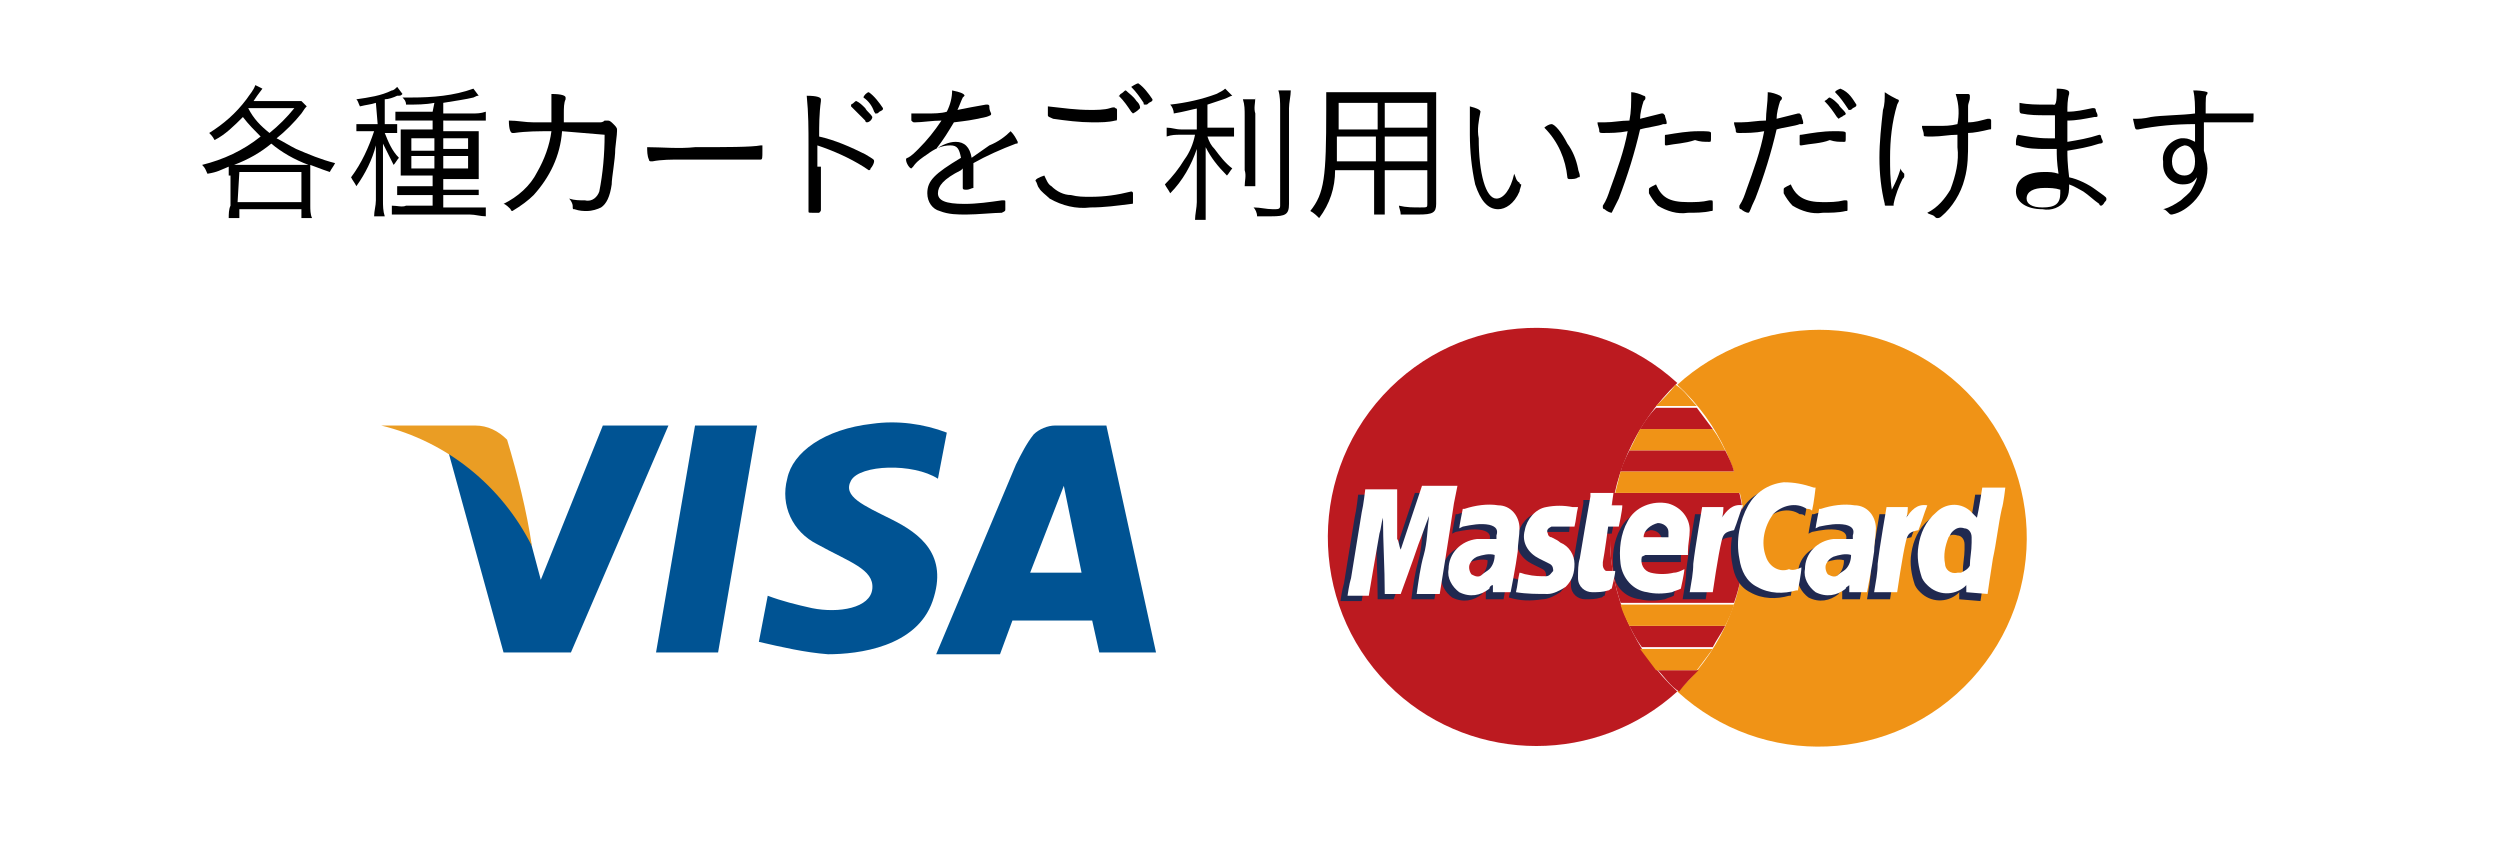
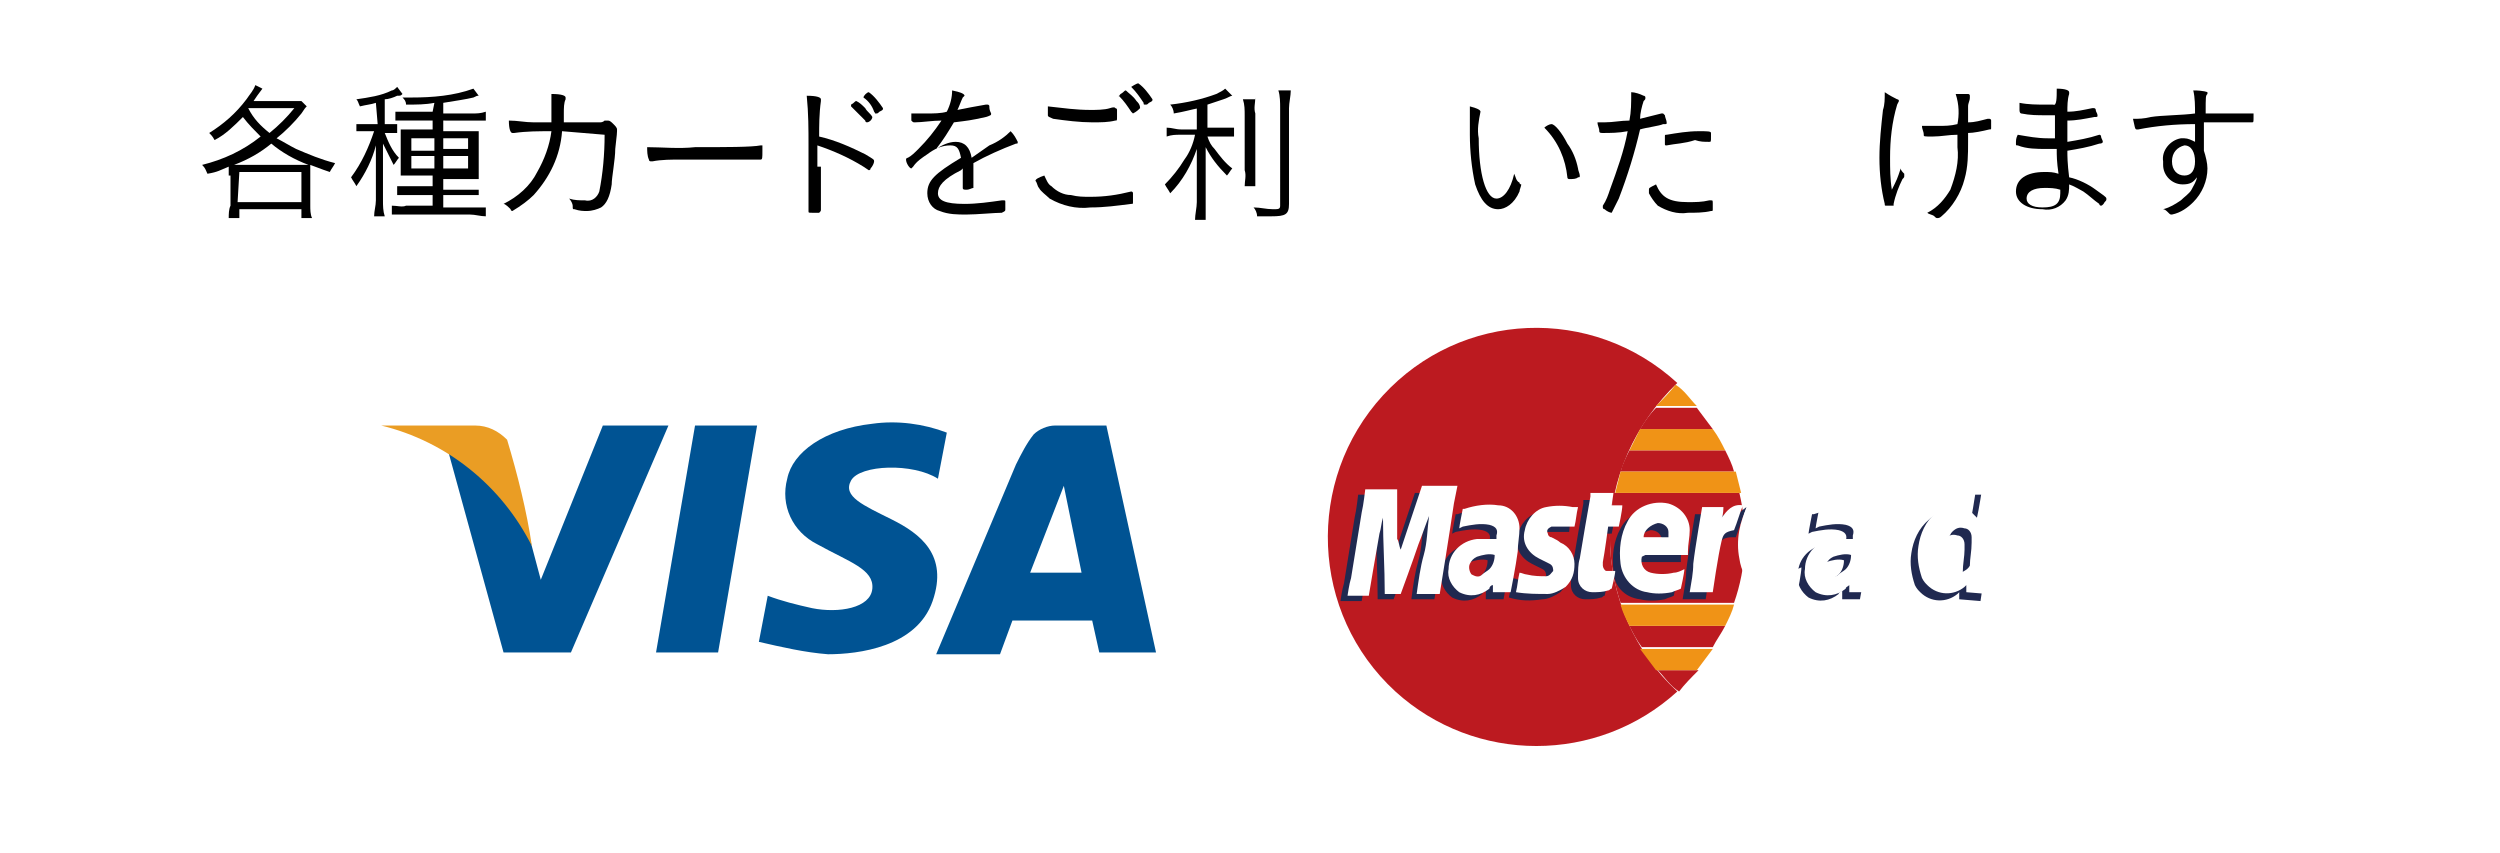
<svg xmlns="http://www.w3.org/2000/svg" version="1.1" id="レイヤー_1" x="0px" y="0px" viewBox="0 0 141 48.1" style="enable-background:new 0 0 141 48.1;" xml:space="preserve">
  <style type="text/css">
	.st0{fill:#FFFFFF;}
	.st1{fill:#005393;}
	.st2{fill:#EA9D24;}
	.st3{fill:#BC1A20;}
	.st4{fill:#F09316;}
	.st5{fill-rule:evenodd;clip-rule:evenodd;fill:#202950;}
	.st6{fill-rule:evenodd;clip-rule:evenodd;fill:#FFFFFF;}
</style>
  <g id="レイヤー_2_1_">
    <g id="text">
      <rect class="st0" width="141" height="48.1" />
      <path d="M12.9,9.9c0-0.2,0-0.3,0-0.5c-0.5,0.2-0.6,0.3-1.2,0.4c-0.1-0.2-0.1-0.3-0.3-0.5c1.2-0.3,2.3-0.8,3.3-1.6    C14.4,7.4,14,7,13.7,6.6c-0.5,0.5-1,1-1.6,1.3c-0.1-0.2-0.2-0.3-0.3-0.4c0.8-0.5,1.5-1.1,2.1-1.9c0.2-0.3,0.4-0.5,0.5-0.8L14.8,5    c-0.3,0.4-0.3,0.4-0.5,0.7h1.9c0.3,0,0.5,0,0.8,0L17.3,6c-0.1,0.1-0.1,0.1-0.3,0.4c-0.4,0.5-0.9,1-1.4,1.4C16,8,16.3,8.2,16.7,8.4    c0.7,0.3,1.4,0.6,2.2,0.8c-0.1,0.2-0.2,0.3-0.3,0.5c-0.6-0.2-0.8-0.3-1.1-0.4c0,0.2,0,0.4,0,0.6v1.7c0,0.2,0,0.5,0.1,0.7H17v-0.5    h-3.5v0.5h-0.6c0-0.2,0-0.5,0.1-0.7V9.9z M16.9,9.3c0.2,0,0.3,0,0.5,0c-0.8-0.3-1.5-0.7-2.1-1.2c-0.6,0.5-1.3,0.9-2.1,1.2    c0.1,0,0.2,0,0.3,0H16.9z M13.4,11.4H17V9.7h-3.5L13.4,11.4z M14,6.1C14,6.1,14,6.2,14,6.1c0.3,0.6,0.7,1,1.2,1.4    c0.5-0.4,1-0.9,1.4-1.4L14,6.1z" />
      <path d="M21.2,5.8c-0.3,0.1-0.5,0.1-0.9,0.2c-0.1-0.2-0.1-0.3-0.2-0.4c0.7-0.1,1.4-0.2,2-0.5c0.1,0,0.2-0.1,0.3-0.2l0.3,0.4    c-0.1,0.1-0.1,0.1-0.3,0.1c-0.2,0.1-0.5,0.2-0.7,0.2v1.4h0.2c0.2,0,0.4,0,0.5,0v0.5c-0.2,0-0.4,0-0.5,0h-0.2    c0.2,0.5,0.4,1,0.8,1.4c-0.1,0.1-0.2,0.3-0.3,0.4c-0.2-0.4-0.4-0.8-0.6-1.2c0,0.3,0,0.3,0,0.6c0,0.1,0,0.2,0,0.3    c0,0.2,0,0.3,0,0.3v2c0,0.3,0,0.6,0.1,0.9h-0.6c0-0.3,0.1-0.6,0.1-0.9V9.5c0-0.4,0-1,0-1.3c-0.2,0.8-0.6,1.6-1.1,2.3    c-0.1-0.2-0.2-0.3-0.3-0.5c0.6-0.8,1-1.7,1.3-2.6h-0.4c-0.2,0-0.4,0-0.6,0V7c0.2,0,0.4,0,0.7,0h0.5L21.2,5.8z M24.5,5.8    c-0.5,0.1-1,0.1-1.6,0.1c0-0.2-0.1-0.3-0.2-0.4c0.2,0,0.4,0,0.5,0c1.2,0,2.4-0.1,3.5-0.5L27,5.4c-0.1,0-0.1,0-0.3,0.1    c-0.4,0.1-1.1,0.2-1.7,0.3v0.6h1.6c0.3,0,0.5,0,0.8-0.1v0.5c-0.3,0-0.5,0-0.8,0H25v0.6h1.2c0.3,0,0.5,0,0.8,0c0,0.2,0,0.5,0,0.7    v1.2c0,0.3,0,0.5,0,0.8c-0.2,0-0.4,0-0.7,0H25v0.6h1.2c0.3,0,0.5,0,0.8,0V11c-0.3,0-0.5,0-0.8,0H25v0.7h1.6c0.3,0,0.6,0,0.8,0v0.5    c-0.3,0-0.6-0.1-0.9-0.1H23c-0.3,0-0.6,0-0.9,0v-0.5c0.3,0,0.6,0.1,0.8,0h1.5V11h-1.2c-0.3,0-0.5,0-0.8,0v-0.5c0.3,0,0.5,0,0.8,0    h1.2V9.9h-1.1c-0.3,0-0.5,0-0.7,0c0-0.2,0-0.5,0-0.8V8c0-0.3,0-0.5,0-0.7c0.2,0,0.4,0,0.8,0h1V6.8h-1.3c-0.3,0-0.5,0-0.8,0V6.3    c0.3,0,0.5,0,0.8,0h1.3L24.5,5.8z M23.2,7.8v0.7h1.3V7.8H23.2z M23.2,8.8v0.7h1.3V8.8H23.2z M25,8.4h1.4V7.8H25L25,8.4z M25,9.5    h1.4V8.8H25L25,9.5z" />
      <path d="M31.7,7.4C31.7,7.4,31.7,7.4,31.7,7.4c-0.1,1.4-0.7,2.6-1.6,3.6c-0.3,0.3-0.7,0.6-1.2,0.9c0,0-0.1,0-0.1-0.1    c-0.1-0.1-0.3-0.3-0.4-0.3c0.8-0.4,1.5-1,1.9-1.8C30.7,9,31,8.2,31.1,7.4c-0.7,0-1.4,0-2.1,0.1c0,0-0.1,0-0.1,0    c-0.1,0-0.2-0.2-0.2-0.7c0.5,0,0.9,0.1,1.4,0.1h1c0-0.3,0-0.6,0-0.9c0-0.2,0-0.4,0-0.7c0.6,0,0.8,0.1,0.8,0.2c0,0,0,0.1,0,0.1    c-0.1,0.2-0.1,0.5-0.1,0.8c0,0.2,0,0.4,0,0.5c1.6,0,1.9,0,2,0c0.1,0,0.2,0,0.3-0.1c0,0,0.1,0,0.2,0c0.1,0,0.2,0.1,0.3,0.2    c0.1,0.1,0.2,0.2,0.2,0.3c0,0.1,0,0.1,0,0.1c0,0.1,0,0.1-0.1,1c0,0.6-0.2,1.6-0.2,2c-0.1,0.7-0.3,1.1-0.6,1.3    c-0.2,0.1-0.5,0.2-0.8,0.2c-0.2,0-0.4,0-0.7-0.1c-0.1,0-0.1,0-0.1-0.2c0-0.1-0.1-0.3-0.2-0.4c0.3,0.1,0.6,0.1,0.9,0.1    c0.4,0.1,0.7-0.2,0.8-0.5c0,0,0,0,0,0c0.2-1,0.3-2.1,0.3-3.2L31.7,7.4z" />
      <path d="M39.2,8.3c1.7,0,3.2,0,3.7-0.1h0.1C43,8.3,43,8.3,43,8.5C43,8.9,43,9,42.9,9h0c-0.2,0-0.9,0-1.5,0c-0.1,0-2.3,0-3,0    c-0.5,0-1.1,0-1.6,0.1c0,0,0,0-0.1,0c0,0-0.1,0-0.1-0.1c-0.1-0.2-0.1-0.5-0.1-0.7C37.3,8.3,38.3,8.4,39.2,8.3z" />
      <path d="M46.3,9.4c0,1.4,0,2.1,0,2.4v0c0,0.1,0,0.1-0.1,0.2c-0.1,0-0.3,0-0.4,0c-0.2,0-0.2,0-0.2-0.1v0c0-0.6,0-1.6,0-3.7    c0-0.9,0-1.8-0.1-2.8c0.6,0,0.8,0.1,0.8,0.2c0,0,0,0,0,0.1c-0.1,0.7-0.1,1.4-0.1,2c0.9,0.2,1.8,0.6,2.6,1c0.5,0.3,0.5,0.3,0.5,0.4    c0,0.1-0.1,0.3-0.2,0.4c0,0.1-0.1,0.1-0.1,0.1s0,0-0.3-0.2c-0.8-0.5-1.7-0.9-2.6-1.2V9.4z M48,5.9C48,5.9,48.1,5.8,48,5.9    c0.2-0.1,0.2-0.2,0.3-0.2c0.2,0.1,0.3,0.2,0.5,0.4c0.1,0.2,0.3,0.3,0.4,0.5c0,0,0,0.1-0.1,0.2c-0.1,0.1-0.2,0.1-0.2,0.1    s-0.1,0-0.1-0.1C48.5,6.5,48.3,6.3,48,6C48,6,48,6,48,5.9C48,5.9,48,5.9,48,5.9z M49,5.2c0.3,0.2,0.6,0.6,0.8,0.9    c0,0.1,0,0.1-0.2,0.2c-0.1,0.1-0.1,0.1-0.2,0.1s0,0-0.1-0.1C49.2,6,49,5.7,48.7,5.5c0,0,0,0,0,0C48.7,5.4,48.9,5.2,49,5.2L49,5.2z    " />
      <path d="M55.8,8.2C56.3,8,56.7,7.7,57,7.4c0.2,0.2,0.3,0.4,0.4,0.6c0,0.1,0,0.1-0.1,0.1c-0.8,0.3-1.7,0.7-2.4,1.1c0,0.3,0,0.8,0,1    c0,0.3,0,0.4,0,0.4c-0.1,0-0.2,0.1-0.4,0.1c-0.1,0-0.2,0-0.2-0.1c0-0.1,0-0.2,0-0.3c0-0.1,0-0.2,0-0.4V9.5c0,0,0,0-0.1,0.1    c-1,0.5-1.3,0.9-1.3,1.3s0.4,0.6,1.5,0.6c0.7,0,1.4-0.1,2.1-0.2c0,0,0,0,0.1,0c0.1,0,0.1,0,0.1,0.1c0,0.1,0,0.3,0,0.4    c0,0.1,0,0.1-0.2,0.2c-0.4,0-1.4,0.1-2,0.1c-0.5,0-1,0-1.5-0.2c-0.4-0.1-0.7-0.5-0.7-1c0-0.7,0.4-1.1,1.9-2    c-0.1-0.5-0.2-0.7-0.6-0.7c-0.5,0-0.9,0.2-1.3,0.5c-0.3,0.2-0.6,0.4-0.8,0.7c0,0-0.1,0.1-0.1,0.1c-0.1,0-0.3-0.3-0.3-0.5    c0,0,0-0.1,0.1-0.1c0.2-0.1,0.4-0.3,0.6-0.5c0.5-0.5,0.9-1,1.3-1.6c-0.5,0-1.1,0.1-1.5,0.1c-0.1,0-0.1,0-0.2-0.1    c0-0.1,0-0.3,0-0.4c0.3,0,0.5,0,0.9,0c0.3,0,0.8,0,1.1-0.1c0.2-0.4,0.3-0.8,0.3-1.2c0.5,0.1,0.7,0.2,0.7,0.3c0,0,0,0-0.1,0.1    C54.2,5.7,54.1,6,54,6.2c0.5-0.1,1-0.2,1.6-0.3c0,0,0.1,0,0.1,0c0,0,0.1,0,0.1,0.1c0,0.1,0,0.2,0.1,0.4c0,0.1,0,0.1-0.3,0.2    c-0.9,0.2-1,0.2-1.8,0.3c-0.3,0.5-0.6,1-1,1.5c0.3-0.2,0.7-0.4,1.1-0.4c0.5,0,0.8,0.3,0.9,0.9L55.8,8.2z" />
      <path d="M59.3,10.5c0.3,0.3,0.7,0.5,1.1,0.5c0.4,0.1,0.7,0.1,1.1,0.1c0.8,0,1.5-0.1,2.3-0.3c0,0,0,0,0,0c0,0,0.1,0,0.1,0.1    c0,0.2,0,0.3,0,0.5c0,0.1,0,0.1-0.1,0.1c0,0,0,0,0,0c-0.8,0.1-1.5,0.2-2.3,0.2c-0.8,0.1-1.6-0.1-2.3-0.5c-0.2-0.2-0.5-0.4-0.6-0.6    c-0.1-0.1-0.1-0.3-0.2-0.4c0-0.1,0.2-0.2,0.5-0.3C59,10.1,59.1,10.4,59.3,10.5z M61.5,6.2c0.3,0,0.8,0,1.1-0.1s0.3,0,0.3,0    s0.1,0,0.1,0.1c0,0.1,0,0.2,0,0.4c0,0.2,0,0.2-0.1,0.2c-0.4,0.1-0.8,0.1-1.3,0.1c-0.7,0-1.5-0.1-2.2-0.2c-0.2-0.1-0.3-0.1-0.3-0.2    c0-0.2,0-0.3,0-0.5C60,6.1,60.7,6.2,61.5,6.2z M63.2,5.3C63.2,5.3,63.2,5.3,63.2,5.3c0.2-0.1,0.2-0.2,0.3-0.2    c0.2,0.2,0.4,0.3,0.6,0.6c0.1,0.1,0.2,0.2,0.2,0.4c-0.1,0.1-0.2,0.2-0.4,0.3c0,0,0,0-0.1-0.1c-0.2-0.3-0.4-0.6-0.7-0.9    C63.1,5.5,63.1,5.4,63.2,5.3C63.1,5.4,63.1,5.4,63.2,5.3z M64.2,4.7c0.3,0.2,0.6,0.6,0.8,0.9c0,0.1,0,0.1-0.2,0.2    c-0.1,0.1-0.1,0.1-0.2,0.1s-0.1,0-0.1-0.1c-0.2-0.3-0.4-0.6-0.7-0.9c0,0,0,0,0,0C63.8,4.9,64.1,4.7,64.2,4.7L64.2,4.7z" />
      <path d="M67.6,6.1c-0.5,0.1-0.8,0.2-1.4,0.3C66.2,6.2,66.1,6,66,5.9c0.9-0.1,1.8-0.3,2.6-0.6C68.8,5.2,69,5.1,69.1,5l0.4,0.4    c-0.1,0-0.2,0.1-0.5,0.2c-0.3,0.1-0.6,0.2-0.9,0.3v1.3h0.8c0.2,0,0.5,0,0.7,0v0.5c-0.2,0-0.5,0-0.7,0h-0.8    c0.1,0.3,0.2,0.5,0.4,0.7c0.3,0.4,0.6,0.8,1,1.1c-0.1,0.1-0.2,0.3-0.3,0.4c-0.5-0.5-0.9-1-1.2-1.6c0,0.5,0,1,0,1.4v1.7    c0,0.3,0,0.7,0,1h-0.6c0-0.3,0.1-0.7,0.1-1V9.8c0-0.5,0-0.7,0-1.4c-0.3,0.9-0.8,1.8-1.5,2.5c-0.1-0.2-0.2-0.3-0.3-0.5    c0.4-0.4,0.8-0.9,1.1-1.4c0.3-0.4,0.5-0.9,0.6-1.4h-0.8c-0.3,0-0.5,0-0.8,0.1V7.2c0.3,0,0.5,0.1,0.8,0.1h0.9V6.1z M70.8,5.5    c0,0.3-0.1,0.6,0,0.9v3.1c0,0.3,0,0.6,0,1h-0.6c0-0.3,0.1-0.6,0-0.9V6.5c0-0.3,0-0.6-0.1-0.9H70.8z M72.8,5.1c0,0.3-0.1,0.7-0.1,1    v5.4c0,0.6-0.2,0.7-1,0.7c-0.2,0-0.6,0-0.8,0c0-0.2-0.1-0.4-0.2-0.5c0.4,0,0.7,0.1,1.1,0.1c0.3,0,0.4,0,0.4-0.2V6.1    c0-0.3,0-0.7-0.1-1L72.8,5.1z" />
-       <path d="M78.1,11.2c0,0.3,0,0.6,0,0.9h-0.6c0-0.3,0-0.6,0-0.9V9.6h-2.2c0,1-0.3,1.9-0.9,2.7c-0.1-0.1-0.3-0.3-0.5-0.4    c0.8-1,0.9-1.9,0.9-5.7c0-0.5,0-0.6,0-1c0.3,0,0.6,0,0.9,0h4.4c0.3,0,0.6,0,0.9,0c0,0.2,0,0.4,0,0.8v5.5c0,0.5-0.2,0.6-1,0.6    c-0.3,0-0.7,0-1,0c0-0.2-0.1-0.4-0.1-0.5c0.4,0.1,0.8,0.1,1.2,0.1c0.4,0,0.4,0,0.4-0.2V9.6h-2.4V11.2z M75.4,7.7    c0,0.2,0,0.4,0,0.5c0,0.5,0,0.5,0,0.9h2.2V7.7H75.4z M77.6,5.8h-2.1v1l0,0.5h2.2V5.8z M80.5,7.2V5.8h-2.4v1.4H80.5z M78.1,9.1h2.4    V7.7h-2.4V9.1z" />
      <path d="M83.5,6.3C83.5,6.3,83.5,6.3,83.5,6.3c-0.1,0.5-0.2,1-0.1,1.5c0,2,0.4,3.4,1,3.4c0.4,0,0.8-0.5,1-1.4    c0.1,0.2,0.1,0.4,0.3,0.5c0,0.1,0.1,0.1,0.1,0.1c0,0.1-0.1,0.3-0.1,0.4c-0.3,0.7-0.8,1-1.2,1c-0.6,0-1-0.5-1.3-1.4    c-0.2-0.9-0.3-1.9-0.3-2.8c0-0.2,0-0.4,0-0.7V6.6c0-0.2,0-0.4,0-0.6C83.3,6.1,83.5,6.2,83.5,6.3z M87.5,7c0.2,0,0.6,0.5,0.9,1.1    C88.7,8.5,88.9,9,89,9.5c0,0.1,0.1,0.3,0.1,0.4c0,0.1,0,0.1-0.1,0.1c-0.1,0.1-0.3,0.1-0.5,0.1c0,0-0.1,0-0.1-0.1    C88.3,9,87.9,8,87.1,7.2C87.2,7.1,87.4,7,87.5,7z" />
      <path d="M92,5.3c0,0,0-0.1,0-0.1c0.2,0,0.5,0.1,0.7,0.2c0,0,0.1,0,0.1,0.1c0,0.1,0,0.1-0.1,0.2c-0.1,0.3-0.2,0.7-0.2,1    c0.4-0.1,0.8-0.2,1.2-0.3c0,0,0,0,0.1,0c0,0,0,0,0.1,0.1c0,0.1,0.1,0.3,0.1,0.4c0,0.1,0,0.1-0.1,0.1c0,0-0.1,0-0.1,0    c-0.2,0.1-1,0.2-1.3,0.3c-0.3,1.3-0.7,2.6-1.2,3.9c-0.3,0.6-0.4,0.8-0.4,0.8c-0.1,0-0.3-0.1-0.4-0.2c-0.1,0-0.1-0.1-0.1-0.1    c0,0,0-0.1,0-0.1c0.2-0.3,0.3-0.6,0.4-0.9c0.4-1.1,0.8-2.2,1-3.3c-0.5,0.1-1,0.1-1.4,0.1c-0.1,0-0.2,0-0.2-0.1    c0-0.2-0.1-0.3-0.1-0.5l0.4,0c0.5,0,0.9-0.1,1.4-0.1C92,6.3,92,5.8,92,5.3z M95.2,11.4c0.4,0,0.8,0,1.2-0.1c0,0,0.1,0,0.1,0    c0.1,0,0.1,0,0.1,0.2c0,0.1,0,0.1,0,0.1c0,0.1,0,0.1,0,0.2c0,0.1,0,0.1-0.1,0.1c-0.4,0.1-0.9,0.1-1.3,0.1    c-0.6,0.1-1.2-0.1-1.7-0.4c-0.2-0.2-0.4-0.5-0.5-0.7c0-0.1,0-0.1,0-0.2c0-0.1,0-0.1,0.4-0.3C93.7,11.1,94.1,11.4,95.2,11.4z     M94,8.2C94,8.2,94,8.2,94,8.2c-0.1,0-0.1,0-0.1-0.1c0-0.1,0-0.2,0-0.4c0-0.1,0-0.1,0.1-0.1c0.6-0.1,1.2-0.2,1.8-0.2    c0.5,0,0.7,0,0.7,0.1c0,0,0,0.1,0,0.2c0,0.3,0,0.3-0.1,0.3h0c-0.3,0-0.5,0-0.8-0.1C95,8.1,94.5,8.1,94,8.2z" />
-       <path d="M99.7,5.3c0,0,0-0.1,0-0.1c0.2,0,0.5,0.1,0.7,0.2c0,0,0.1,0.1,0.1,0.1c0,0.1,0,0.1-0.1,0.2c-0.1,0.3-0.2,0.7-0.2,1    c0.4-0.1,0.8-0.2,1.2-0.3c0,0,0,0,0.1,0c0,0,0,0,0.1,0.1c0,0.1,0.1,0.3,0.1,0.4c0,0.1,0,0.1-0.1,0.1c0,0-0.1,0-0.1,0    c-0.2,0.1-1,0.2-1.3,0.3c-0.3,1.3-0.7,2.6-1.2,3.9c-0.3,0.6-0.3,0.8-0.4,0.8c-0.1,0-0.3-0.1-0.4-0.2c-0.1,0-0.1-0.1-0.1-0.1    c0,0,0-0.1,0-0.1c0.2-0.3,0.3-0.6,0.4-0.9c0.4-1.1,0.8-2.2,1-3.3c-0.5,0.1-1,0.1-1.4,0.1c-0.1,0-0.2,0-0.2-0.1    c0-0.2-0.1-0.3-0.1-0.5c0.3,0,0.3,0,0.4,0c0.5,0,0.9-0.1,1.4-0.1C99.6,6.3,99.7,5.8,99.7,5.3z M102.8,11.4c0.4,0,0.8,0,1.2-0.1    c0,0,0.1,0,0.1,0c0.1,0,0.1,0,0.1,0.2c0,0.1,0,0.1,0,0.1c0,0.1,0,0.1,0,0.2c0,0.1,0,0.1-0.1,0.1c-0.4,0.1-0.9,0.1-1.3,0.1    c-0.6,0.1-1.2-0.1-1.7-0.4c-0.2-0.2-0.4-0.5-0.5-0.7c0-0.1,0-0.1,0-0.2c0-0.1,0-0.1,0.4-0.3C101.3,11.1,101.8,11.4,102.8,11.4    L102.8,11.4z M101.6,8.2C101.6,8.3,101.6,8.3,101.6,8.2c-0.1,0-0.1,0-0.1-0.1c0-0.1,0-0.2,0-0.4c0-0.1,0-0.1,0.1-0.1    c0.6-0.1,1.2-0.2,1.8-0.2c0.5,0,0.7,0,0.7,0.1c0,0,0,0.1,0,0.2c0,0.3,0,0.3-0.1,0.3h0c-0.3,0-0.5,0-0.8-0.1    C102.7,8.1,102.1,8.1,101.6,8.2L101.6,8.2z M102.9,5.7C103,5.6,103,5.6,102.9,5.7c0.2-0.1,0.2-0.2,0.3-0.2    c0.2,0.1,0.3,0.2,0.5,0.4c0.1,0.2,0.3,0.3,0.4,0.5c0,0,0,0.1-0.1,0.1c-0.1,0.1-0.2,0.1-0.3,0.2c0,0,0,0-0.1-0.1    c-0.2-0.3-0.4-0.6-0.7-0.9C102.9,5.8,102.9,5.8,102.9,5.7C102.9,5.7,102.9,5.7,102.9,5.7L102.9,5.7z M104.7,5.9    c0,0.1,0,0.1-0.2,0.2c-0.1,0.1-0.1,0.1-0.2,0.1s0,0-0.1-0.1c-0.2-0.3-0.4-0.6-0.7-0.9c0,0,0,0,0,0c0-0.1,0.3-0.2,0.3-0.2    C104.3,5.2,104.5,5.6,104.7,5.9L104.7,5.9z" />
      <path d="M107,5.6c0.1,0,0.1,0.1,0.1,0.1c0,0,0,0-0.1,0.2c-0.3,1-0.4,2-0.4,3c0,0.6,0,1.2,0.1,1.8c0.3-0.6,0.3-0.6,0.5-1.2    c0,0.1,0.1,0.2,0.2,0.3c0,0,0,0.1,0,0.1c0,0.1,0,0.1-0.1,0.2c-0.2,0.4-0.4,0.9-0.5,1.4c0,0.1,0,0.1,0,0.1c-0.1,0-0.3,0-0.4,0    c-0.1,0-0.1,0-0.1-0.1c-0.2-0.8-0.3-1.7-0.3-2.6c0-0.9,0.1-1.8,0.2-2.7c0.1-0.3,0.1-0.6,0.1-1C106.6,5.4,106.8,5.5,107,5.6z     M110.3,5.3h0.1c0.2,0,0.6,0,0.6,0s0.1,0,0.1,0.1s0,0,0,0.1c0,0.2-0.1,0.3-0.1,0.5c0,0.1,0,0.1,0,0.9c0.4,0,0.7-0.1,1.1-0.2    c0,0,0,0,0.1,0c0,0,0.1,0,0.1,0.1c0,0.1,0,0.3,0,0.4c0,0.1,0,0.1-0.1,0.1c-0.4,0.1-0.9,0.2-1.2,0.2c0,0.1,0,0.3,0,0.5    c0,0.7,0,1.4-0.2,2.1c-0.2,0.8-0.7,1.6-1.3,2.1c0,0-0.1,0.1-0.2,0.1c-0.1,0-0.1,0-0.2-0.1c-0.1-0.1-0.3-0.1-0.4-0.2    c0.6-0.3,1-0.8,1.3-1.3c0.3-0.8,0.5-1.6,0.4-2.4c0-0.2,0-0.4,0-0.7c-0.5,0-0.9,0.1-1.4,0.1s-0.5,0-0.5-0.1c0-0.2-0.1-0.3-0.1-0.5    c0.4,0,0.6,0,0.9,0c0.4,0,0.7,0,1.1-0.1C110.5,6.5,110.5,5.9,110.3,5.3z" />
      <path d="M116,5c0.5,0,0.7,0.1,0.7,0.2c0,0,0,0.1,0,0.1c-0.1,0.3-0.1,0.7-0.1,1c0.5,0,0.9-0.1,1.4-0.2c0,0,0.1,0,0.1,0    c0,0,0.1,0,0.1,0.1c0,0.1,0.1,0.2,0.1,0.3c0,0.1,0,0.1-0.2,0.1c-0.5,0.1-1,0.2-1.5,0.2c0,0.2,0,0.3,0,0.4c0,0.2,0,0.4,0,0.8    c0.6-0.1,1.2-0.2,1.8-0.4c0,0,0,0,0,0c0,0,0.1,0,0.1,0.1c0,0.1,0.1,0.2,0.1,0.3c0,0,0,0.1-0.2,0.1c-0.6,0.2-1.2,0.3-1.8,0.4    c0,0.3,0,0.7,0.1,1.5c0.5,0.1,1.1,0.4,1.5,0.7c0.4,0.3,0.6,0.4,0.6,0.5c0,0.1,0,0.1-0.1,0.2c-0.1,0.2-0.2,0.2-0.2,0.2    c0,0-0.1,0-0.1-0.1c-0.3-0.2-0.6-0.5-0.9-0.7c-0.2-0.1-0.5-0.3-0.8-0.4c0,0.3,0,0.6-0.2,0.9c-0.3,0.4-0.8,0.6-1.3,0.5    c-0.9,0-1.5-0.4-1.5-1c0-0.7,0.6-1.1,1.6-1.1c0.3,0,0.5,0,0.8,0.1c-0.1-0.7-0.1-1-0.1-1.4c-0.2,0-0.4,0-0.6,0    c-0.5,0-1.1,0-1.6-0.2c-0.1,0-0.1,0-0.1-0.1c0-0.2,0-0.3,0.1-0.5c0.6,0.1,1.1,0.2,1.7,0.2c0.1,0,0.3,0,0.4,0c0-0.2,0-0.6,0-1.3    c-0.2,0-0.3,0-0.5,0c-0.5,0-0.9,0-1.4-0.1c0,0-0.1,0-0.1-0.2c0-0.1,0-0.3,0-0.4c0.5,0.1,1,0.1,1.5,0.1c0.1,0,0.2,0,0.4,0    C116,6,116,5.5,116,5z M115.3,10.6c-0.6,0-1,0.2-1,0.6c0,0.3,0.3,0.5,0.9,0.5c0.7,0,1-0.2,1-0.8c0,0,0-0.2,0-0.2    C115.9,10.6,115.6,10.6,115.3,10.6z" />
      <path d="M123.8,7c-1.1,0-2.2,0.1-3.2,0.3c0,0-0.1,0-0.1,0c-0.1,0-0.1-0.2-0.2-0.6h0.1c0.2,0,0.5,0,0.9-0.1    c0.6-0.1,1.8-0.1,2.5-0.2c0-0.4,0-0.9-0.1-1.3c0.6,0,0.8,0.1,0.8,0.1c0,0,0,0.1,0,0.1c-0.1,0.1-0.1,0.1-0.1,1.1c0.2,0,2,0,2.5,0    c0.2,0,0.2,0,0.2,0s0,0.1,0,0.2c0,0.3,0,0.3-0.1,0.3h0c-0.1,0-0.8,0-1.3,0c-0.6,0-1.1,0-1.4,0c0,0.1,0,0.6,0,1.6    c0.1,0.3,0.2,0.7,0.2,1c0,0.7-0.3,1.4-0.8,1.9c-0.3,0.3-0.7,0.6-1.2,0.7c-0.1,0-0.1,0-0.2-0.1c-0.1-0.1-0.2-0.2-0.3-0.2    c0.4-0.1,0.7-0.3,1-0.5c0.2-0.2,0.5-0.4,0.6-0.6c0.1-0.2,0.3-0.5,0.3-0.7c-0.2,0.3-0.4,0.4-0.8,0.4c-0.6,0-1.1-0.5-1.1-1.1    c0-0.1,0-0.1,0-0.2c-0.1-0.6,0.4-1.2,1-1.3c0,0,0.1,0,0.2,0c0.2,0,0.4,0.1,0.6,0.2V7z M122.5,9.1c0,0.5,0.3,0.8,0.7,0.8    c0.4,0,0.6-0.3,0.6-0.8c0-0.5-0.2-0.9-0.6-0.9C122.8,8.3,122.5,8.6,122.5,9.1z" />
      <polygon class="st1" points="42.7,24 39.2,24 37,36.8 40.5,36.8   " />
      <polygon class="st1" points="34,24 30.5,32.7 28.5,25.2 25.1,24.8 28.4,36.8 28.9,36.8 31.6,36.8 32.2,36.8 37.7,24   " />
      <path class="st1" d="M43.3,33.6l-0.5,2.6c1.3,0.3,2.6,0.6,3.9,0.7c1.7,0,5-0.4,5.9-3s-0.7-3.8-2.3-4.6S47.5,28,48,27.1    s3.5-1,4.9-0.1l0.5-2.6c-1.3-0.5-2.8-0.7-4.2-0.5c-2.7,0.3-4.5,1.6-4.8,3.1c-0.4,1.5,0.3,3,1.7,3.7c1.8,1,3.2,1.4,3.1,2.5    s-1.9,1.4-3.4,1.1C44.9,34.1,44.1,33.9,43.3,33.6z" />
      <path class="st1" d="M62,36.8h3.2L62.4,24h-2.9c-0.4,0-0.9,0.2-1.2,0.5c-0.4,0.5-0.7,1.1-1,1.7l-4.5,10.7h3.6l0.7-1.9h4.5L62,36.8    z M58.1,32.3l1.9-4.9l1,4.9H58.1z" />
      <path class="st2" d="M21.5,24h5.3c0.7,0,1.3,0.3,1.8,0.8c0.6,2,1.1,4,1.4,6C28.3,27.4,25.2,24.9,21.5,24z" />
      <path class="st3" d="M90.8,30.3c0-3.3,1.4-6.4,3.8-8.7c-4.8-4.4-12.2-4.1-16.6,0.7S73.9,34.6,78.7,39c4.5,4.1,11.4,4.1,15.9,0    C92.2,36.8,90.8,33.6,90.8,30.3z" />
-       <path class="st4" d="M102.6,18.6c-2.9,0-5.8,1.1-8,3.1c4.8,4.4,5.1,11.8,0.7,16.6c-0.2,0.2-0.5,0.5-0.7,0.7    c4.8,4.4,12.2,4.1,16.6-0.7c4.4-4.8,4.1-12.2-0.7-16.6C108.3,19.7,105.5,18.6,102.6,18.6z" />
      <path class="st3" d="M90.8,30.3c0,1.3,0.2,2.5,0.6,3.7h6.4c0.7-2,0.8-4.1,0.3-6.2H91C90.9,28.7,90.8,29.5,90.8,30.3z" />
      <path class="st3" d="M95.8,37.8h-2.3c0.4,0.4,0.7,0.9,1.2,1.2C95,38.6,95.4,38.2,95.8,37.8z" />
      <path class="st4" d="M93.4,37.8h2.3c0.3-0.4,0.6-0.8,0.9-1.2h-4.1C92.8,37,93.1,37.4,93.4,37.8z" />
      <path class="st3" d="M96.6,36.5c0.2-0.4,0.5-0.8,0.7-1.2h-5.4c0.2,0.4,0.4,0.8,0.7,1.2H96.6z" />
      <path class="st4" d="M91.9,35.3h5.4c0.2-0.4,0.4-0.8,0.5-1.2h-6.4C91.5,34.5,91.7,34.9,91.9,35.3z" />
      <path class="st3" d="M91.4,26.6h6.4c-0.1-0.4-0.3-0.8-0.5-1.2h-5.4C91.7,25.8,91.5,26.2,91.4,26.6z" />
      <path class="st4" d="M91.9,25.4h5.4c-0.2-0.4-0.4-0.8-0.7-1.2h-4.1C92.3,24.6,92.1,25,91.9,25.4z" />
      <path class="st3" d="M92.5,24.2h4.1c-0.3-0.4-0.6-0.8-0.9-1.2h-2.3C93.1,23.3,92.8,23.7,92.5,24.2z" />
      <path class="st4" d="M93.4,22.9h2.3c-0.4-0.4-0.7-0.9-1.2-1.2C94.2,22.1,93.8,22.5,93.4,22.9z" />
      <path class="st4" d="M91.4,26.6c-0.1,0.4-0.2,0.8-0.3,1.2h7.1c-0.1-0.4-0.2-0.8-0.3-1.2H91.4z" />
      <path class="st5" d="M78.6,31.4c0.1-0.3,0.2-0.6,0.3-0.9c0.3-0.9,0.9-2.7,0.9-2.7h2l-0.1,0.9c-0.2,1.4-0.8,5.1-0.8,5.1h-1.3    c0.1-0.8,0.2-1.5,0.4-2.2s0.2-1.5,0.3-2.2L79.6,31c-0.3,0.9-1,2.8-1,2.8h-0.9c0-1.5-0.1-2.9-0.1-4.3h0c-0.1,0.3-0.1,0.6-0.2,0.9    c-0.2,1.1-0.6,3.5-0.6,3.5h-1.2c0,0,0.1-0.7,0.2-1l0.6-3.7c0.1-0.4,0.2-1.3,0.2-1.3h1.8c0,0,0,1.9,0,2.8    C78.5,30.9,78.5,31.1,78.6,31.4L78.6,31.4z" />
      <path class="st5" d="M110.5,33.8c0,0,0-0.3,0-0.4c-0.1,0.1-0.1,0.1-0.1,0.1c-0.6,0.5-1.5,0.5-2.1-0.1c-0.1-0.1-0.2-0.2-0.3-0.4    c-0.2-0.6-0.3-1.2-0.2-1.8c0.1-0.7,0.4-1.4,1-1.9c0.5-0.5,1.3-0.6,1.9-0.1c0.1,0.1,0.2,0.2,0.4,0.4c0.1-0.4,0.3-1.7,0.3-1.7h1.3    c0,0-0.1,0.9-0.2,1.2c-0.2,0.9-0.3,1.9-0.5,2.8l-0.3,2L110.5,33.8z M110.8,31c0-0.1,0-0.2,0-0.3c0-0.3-0.2-0.5-0.4-0.5    c-0.3-0.1-0.5,0-0.7,0.2c-0.1,0.1-0.1,0.2-0.2,0.3c-0.2,0.5-0.3,1-0.2,1.5c0,0.3,0.3,0.6,0.7,0.5c0.1,0,0.1,0,0.2,0    c0.2-0.1,0.4-0.2,0.5-0.4C110.7,31.8,110.8,31.4,110.8,31z" />
      <path class="st5" d="M84.8,33.8h-1v-0.5c-0.1,0.1-0.2,0.1-0.2,0.2c-0.5,0.4-1.1,0.5-1.7,0.2c-0.4-0.3-0.7-0.8-0.6-1.3    c0-0.9,0.7-1.6,1.6-1.7c0.3,0,0.7,0,1,0c0,0,0.1,0,0.1,0c0-0.1,0-0.1,0-0.2c0.1-0.3,0-0.5-0.4-0.6c-0.5-0.1-1,0-1.5,0.1l-0.2,0.1    c0-0.1,0.2-1.1,0.2-1.1s0.1,0,0.1,0c0.6-0.2,1.3-0.3,1.9-0.2c0.7,0,1.2,0.6,1.2,1.3c0,0,0,0,0,0c0,0.4-0.1,0.9-0.1,1.3    C85.1,32.2,84.8,33.8,84.8,33.8z M83.9,31.6c-0.3-0.1-0.7,0-1,0.1c-0.2,0.1-0.3,0.2-0.4,0.4c-0.1,0.2,0,0.5,0.1,0.6    c0.2,0.1,0.4,0.2,0.6,0c0.1-0.1,0.3-0.2,0.4-0.3C83.8,32.2,83.9,31.9,83.9,31.6z" />
      <path class="st5" d="M104.9,33.8h-1v-0.5c-0.1,0.1-0.2,0.1-0.2,0.2c-0.5,0.4-1.1,0.5-1.7,0.2c-0.4-0.3-0.7-0.8-0.6-1.3    c0-0.9,0.7-1.6,1.6-1.7c0.3,0,0.7,0,1,0c0,0,0.1,0,0.1,0c0-0.1,0-0.1,0-0.2c0.1-0.3,0-0.5-0.4-0.6c-0.5-0.1-1,0-1.5,0.1l-0.2,0.1    c0-0.1,0.2-1.1,0.2-1.1s0.1,0,0.1,0c0.6-0.2,1.3-0.3,1.9-0.2c0.7,0,1.2,0.6,1.2,1.3c0,0,0,0,0,0c0,0.4-0.1,0.9-0.1,1.3    C105.2,32.2,104.9,33.8,104.9,33.8z M104,31.6c-0.3-0.1-0.7,0-1,0.1c-0.2,0.1-0.3,0.2-0.4,0.4c-0.1,0.2,0,0.5,0.1,0.6    c0.2,0.1,0.4,0.2,0.6,0c0.1-0.1,0.3-0.2,0.4-0.3C103.9,32.2,104,31.9,104,31.6z" />
      <path class="st5" d="M92.2,31.8c-0.1,0.4,0.1,0.8,0.5,0.9c0.4,0.1,0.9,0.1,1.3,0c0.2,0,0.4-0.1,0.6-0.2c0,0.2-0.2,1.1-0.2,1.1    c-0.2,0.1-0.3,0.1-0.5,0.2c-0.5,0.1-1,0.1-1.4,0C91.6,33.7,91,33,91,32.2c-0.1-0.8,0-1.7,0.4-2.4c0.4-0.8,1.4-1.2,2.3-1    c0.7,0.2,1.2,0.8,1.2,1.5c0,0.4-0.1,0.8-0.1,1.2c0,0.1,0,0.2,0,0.2h-0.2c-0.7,0-1.4,0-2.2,0L92.2,31.8z M93.7,30.8    c0-0.1,0-0.3,0-0.4c0-0.3-0.3-0.5-0.6-0.5c0,0,0,0,0,0c-0.4,0.1-0.8,0.4-0.8,0.8H93.7z" />
-       <path class="st5" d="M101.2,32.3c0,0.3-0.2,1.3-0.2,1.3s0,0-0.1,0c-0.7,0.2-1.5,0.2-2.2-0.2c-0.6-0.3-0.9-0.9-1-1.6    c-0.2-1,0-2.1,0.5-3c0.4-0.7,1.1-1.2,2-1.3c0.6,0,1.1,0.1,1.7,0.3c0,0,0.1,0,0.1,0s-0.1,0.9-0.2,1.3c-0.1-0.1-0.2-0.1-0.3-0.1    c-0.6-0.4-1.4-0.2-1.9,0.3c-0.5,0.7-0.7,1.6-0.4,2.4c0.2,0.6,0.8,0.9,1.3,0.7C100.7,32.5,101,32.4,101.2,32.3z" />
      <path class="st5" d="M85.1,33.7c0.1-0.4,0.1-0.7,0.2-1.1c0.1,0,0.3,0.1,0.4,0.1c0.4,0.1,0.8,0.1,1.1,0.1c0.2,0,0.3-0.2,0.4-0.3    c0-0.1,0-0.3-0.2-0.4c-0.2-0.1-0.4-0.2-0.6-0.3c-0.6-0.3-1-0.9-0.8-1.6c0.1-0.6,0.6-1.2,1.2-1.3c0.5-0.1,1-0.1,1.5,0    c0.1,0,0.2,0,0.3,0L88.5,30c-0.3,0-0.5,0-0.8,0c-0.2,0-0.3,0-0.5,0c-0.2,0.1-0.3,0.2-0.2,0.4c0,0.1,0.1,0.2,0.2,0.2    c0.2,0.1,0.4,0.2,0.5,0.3c0.5,0.2,0.8,0.7,0.8,1.2c0,0.5-0.1,0.9-0.5,1.3c-0.3,0.2-0.7,0.4-1,0.4C86.3,33.9,85.8,33.9,85.1,33.7    C85.2,33.7,85.1,33.7,85.1,33.7z" />
      <path class="st5" d="M89.3,28.2h1.3l-0.1,0.7h0.6c0,0.3-0.2,1.2-0.2,1.2h-0.6c0,0-0.2,1.5-0.3,2c0,0.1,0,0.1,0,0.2    c0,0.1,0.1,0.3,0.2,0.3c0,0,0,0,0,0c0.2,0,0.3,0,0.5,0c0,0.2-0.2,1-0.2,1c-0.1,0-0.1,0.1-0.2,0.1c-0.3,0.1-0.6,0.1-0.9,0.1    c-0.4,0-0.8-0.3-0.8-0.8c0-0.4,0-0.8,0.1-1.1c0.2-1.2,0.4-2.4,0.6-3.5C89.3,28.3,89.3,28.3,89.3,28.2z" />
-       <path class="st5" d="M105.3,33.8c0.1-0.6,0.2-1.1,0.2-1.6c0.1-0.9,0.5-3.2,0.5-3.2h1.2c0,0,0,0.5-0.1,0.6c0.3-0.4,0.6-0.8,1.2-0.7    c-0.2,0.5-0.3,0.9-0.5,1.4c-0.5,0.1-0.6,0.2-0.7,0.6c-0.2,0.8-0.5,2.9-0.5,2.9H105.3z" />
      <path class="st5" d="M94.9,33.8c0.1-0.6,0.2-1.1,0.2-1.6c0.1-0.9,0.5-3.2,0.5-3.2h1.2c0,0,0,0.5-0.1,0.6c0.3-0.4,0.6-0.8,1.2-0.7    c-0.2,0.5-0.3,0.9-0.5,1.4c-0.5,0.1-0.6,0.2-0.7,0.6c-0.2,0.8-0.5,2.9-0.5,2.9H94.9z" />
      <path class="st5" d="M97.1,30.5c0,0,0.1-0.2,0.6-0.2l0.2,0l0.6-1.7C97.8,29.1,97.3,29.7,97.1,30.5z" />
      <path class="st6" d="M79,31c0.1-0.3,0.2-0.6,0.3-0.9c0.3-0.9,0.9-2.7,0.9-2.7h2L82,28.4c-0.2,1.4-0.8,5.1-0.8,5.1h-1.3    c0.1-0.7,0.2-1.5,0.4-2.2s0.2-1.5,0.3-2.2c-0.2,0.5-0.4,1.1-0.6,1.6c-0.3,0.9-1,2.8-1,2.8h-0.9c0-1.5-0.1-2.9-0.1-4.3h0    c-0.1,0.3-0.1,0.6-0.2,0.9c-0.2,1.1-0.6,3.5-0.6,3.5H76c0,0,0.1-0.7,0.2-1c0.2-1.2,0.4-2.5,0.6-3.7c0.1-0.4,0.2-1.3,0.2-1.3h1.8    c0,0,0,1.9,0,2.8C78.9,30.5,78.9,30.8,79,31L79,31z" />
      <path class="st6" d="M110.9,33.4c0,0,0-0.3,0-0.4c-0.1,0.1-0.1,0.1-0.1,0.1c-0.6,0.5-1.5,0.5-2.1-0.1c-0.1-0.1-0.2-0.2-0.3-0.4    c-0.2-0.6-0.3-1.2-0.2-1.8c0.1-0.7,0.4-1.4,1-1.9c0.5-0.5,1.3-0.6,1.9-0.1c0.1,0.1,0.2,0.2,0.4,0.4c0.1-0.4,0.3-1.7,0.3-1.7h1.3    c0,0-0.1,0.9-0.2,1.2c-0.2,0.9-0.3,1.9-0.5,2.8c-0.1,0.6-0.3,2-0.3,2L110.9,33.4z M111.2,30.6c0-0.1,0-0.2,0-0.3    c0-0.3-0.2-0.5-0.4-0.5c-0.3-0.1-0.5,0-0.7,0.2c-0.1,0.1-0.1,0.2-0.2,0.3c-0.2,0.5-0.3,1-0.2,1.5c0,0.3,0.3,0.6,0.7,0.5    c0.1,0,0.1,0,0.2,0c0.2-0.1,0.4-0.2,0.5-0.4C111.1,31.5,111.2,31.1,111.2,30.6L111.2,30.6z" />
      <path class="st6" d="M85.2,33.4h-1V33C84.1,33,84,33.1,84,33.2c-0.5,0.4-1.1,0.5-1.7,0.2c-0.4-0.3-0.7-0.8-0.6-1.3    c0-0.9,0.7-1.6,1.6-1.7c0.3,0,0.7,0,1,0c0,0,0.1,0,0.1,0c0-0.1,0-0.1,0-0.2c0.1-0.3,0-0.5-0.4-0.6c-0.5-0.1-1,0-1.5,0.1l-0.2,0.1    c0-0.1,0.2-1.1,0.2-1.1s0.1,0,0.1,0c0.6-0.2,1.3-0.3,1.9-0.2c0.7,0,1.2,0.6,1.2,1.3c0,0,0,0,0,0c0,0.4-0.1,0.9-0.1,1.3    C85.5,31.9,85.2,33.4,85.2,33.4z M84.3,31.3c-0.3-0.1-0.7,0-1,0.1c-0.2,0.1-0.3,0.2-0.4,0.4c-0.1,0.2,0,0.5,0.1,0.6    c0.2,0.1,0.4,0.2,0.6,0c0.1-0.1,0.3-0.2,0.4-0.3C84.2,31.9,84.3,31.6,84.3,31.3z" />
      <path class="st6" d="M105.3,33.4h-1V33c-0.1,0.1-0.2,0.1-0.2,0.2c-0.5,0.4-1.1,0.5-1.7,0.2c-0.4-0.3-0.7-0.8-0.6-1.3    c0-0.9,0.7-1.6,1.6-1.7c0.3,0,0.7,0,1,0c0,0,0.1,0,0.1,0c0-0.1,0-0.1,0-0.2c0.1-0.3,0-0.5-0.4-0.6c-0.5-0.1-1,0-1.5,0.1l-0.2,0.1    c0-0.1,0.2-1.1,0.2-1.1s0.1,0,0.1,0c0.6-0.2,1.3-0.3,1.9-0.2c0.7,0,1.2,0.6,1.2,1.3c0,0,0,0,0,0c0,0.4-0.1,0.9-0.1,1.3    C105.6,31.9,105.3,33.4,105.3,33.4z M104.4,31.3c-0.3-0.1-0.7,0-1,0.1c-0.2,0.1-0.3,0.2-0.4,0.4c-0.1,0.2,0,0.5,0.1,0.6    c0.2,0.1,0.4,0.2,0.6,0c0.1-0.1,0.3-0.2,0.4-0.3C104.3,31.9,104.4,31.6,104.4,31.3z" />
      <path class="st6" d="M92.6,31.4c-0.1,0.4,0.1,0.8,0.5,0.9c0.4,0.1,0.9,0.1,1.3,0c0.2,0,0.4-0.1,0.6-0.2c0,0.2-0.2,1.1-0.2,1.1    c-0.2,0.1-0.3,0.1-0.5,0.2c-0.5,0.1-1,0.1-1.4,0c-0.8-0.1-1.4-0.8-1.5-1.6c-0.1-0.8,0-1.7,0.4-2.4c0.4-0.8,1.4-1.2,2.3-1    c0.7,0.2,1.2,0.8,1.2,1.5c0,0.4-0.1,0.8-0.1,1.2c0,0.1,0,0.2,0,0.2h-0.2c-0.7,0-1.4,0-2.2,0L92.6,31.4z M94.1,30.4    c0-0.1,0-0.3,0-0.4c0-0.3-0.3-0.5-0.6-0.5c0,0,0,0,0,0c-0.4,0.1-0.8,0.4-0.8,0.8H94.1z" />
      <path class="st6" d="M101.6,32c0,0.3-0.2,1.3-0.2,1.3s0,0-0.1,0c-0.7,0.2-1.5,0.2-2.2-0.2c-0.6-0.3-0.9-0.9-1-1.6    c-0.2-1,0-2.1,0.5-3c0.4-0.7,1.1-1.2,2-1.3c0.6,0,1.1,0.1,1.7,0.3c0,0,0.1,0,0.1,0s-0.1,0.9-0.2,1.3c-0.1-0.1-0.2-0.1-0.3-0.1    c-0.6-0.4-1.4-0.2-1.9,0.3c-0.5,0.7-0.7,1.6-0.4,2.4c0.2,0.6,0.8,0.9,1.3,0.7C101.1,32.2,101.4,32.1,101.6,32z" />
      <path class="st6" d="M85.5,33.4c0.1-0.4,0.1-0.7,0.2-1.1c0.1,0,0.3,0.1,0.4,0.1c0.4,0.1,0.8,0.1,1.1,0.1c0.2,0,0.3-0.2,0.4-0.3    c0-0.1,0-0.3-0.2-0.4c-0.2-0.1-0.4-0.2-0.6-0.3c-0.6-0.3-1-0.9-0.8-1.6c0.1-0.6,0.6-1.2,1.2-1.3c0.5-0.1,1-0.1,1.5,0    c0.1,0,0.2,0,0.3,0c-0.1,0.4-0.1,0.7-0.2,1.1c-0.3,0-0.5,0-0.8,0c-0.2,0-0.3,0-0.5,0c-0.2,0.1-0.3,0.2-0.2,0.4    c0,0.1,0.1,0.2,0.2,0.2c0.2,0.1,0.4,0.2,0.5,0.3c0.5,0.2,0.8,0.7,0.8,1.2c0,0.5-0.1,0.9-0.5,1.3c-0.3,0.2-0.7,0.4-1,0.4    C86.7,33.5,86.1,33.5,85.5,33.4C85.6,33.4,85.5,33.4,85.5,33.4z" />
      <path class="st6" d="M89.7,27.8H91l-0.1,0.7h0.6c0,0.3-0.2,1.2-0.2,1.2h-0.6c0,0-0.2,1.5-0.3,2c0,0.1,0,0.1,0,0.2    c0,0.1,0.1,0.3,0.2,0.3c0,0,0,0,0,0c0.2,0,0.3,0,0.5,0c0,0.2-0.2,1-0.2,1c-0.1,0-0.1,0.1-0.2,0.1c-0.3,0.1-0.6,0.1-0.9,0.1    c-0.4,0-0.8-0.3-0.8-0.8c0-0.4,0-0.8,0.1-1.1c0.2-1.2,0.4-2.4,0.6-3.5C89.7,28,89.7,27.9,89.7,27.8z" />
      <path class="st6" d="M105.7,33.4c0.1-0.6,0.2-1.1,0.2-1.6c0.1-0.9,0.5-3.2,0.5-3.2h1.2c0,0,0,0.5-0.1,0.6c0.3-0.4,0.6-0.8,1.2-0.7    c-0.2,0.5-0.3,0.9-0.5,1.4c-0.5,0.1-0.6,0.2-0.7,0.6c-0.2,0.8-0.5,2.9-0.5,2.9H105.7z" />
      <path class="st6" d="M95.3,33.4c0.1-0.6,0.2-1.1,0.2-1.6c0.1-0.9,0.5-3.2,0.5-3.2h1.2c0,0,0,0.5-0.1,0.6c0.3-0.4,0.6-0.8,1.2-0.7    c-0.2,0.5-0.3,0.9-0.5,1.4c-0.5,0.1-0.6,0.2-0.7,0.6c-0.2,0.8-0.5,2.9-0.5,2.9H95.3z" />
    </g>
  </g>
</svg>